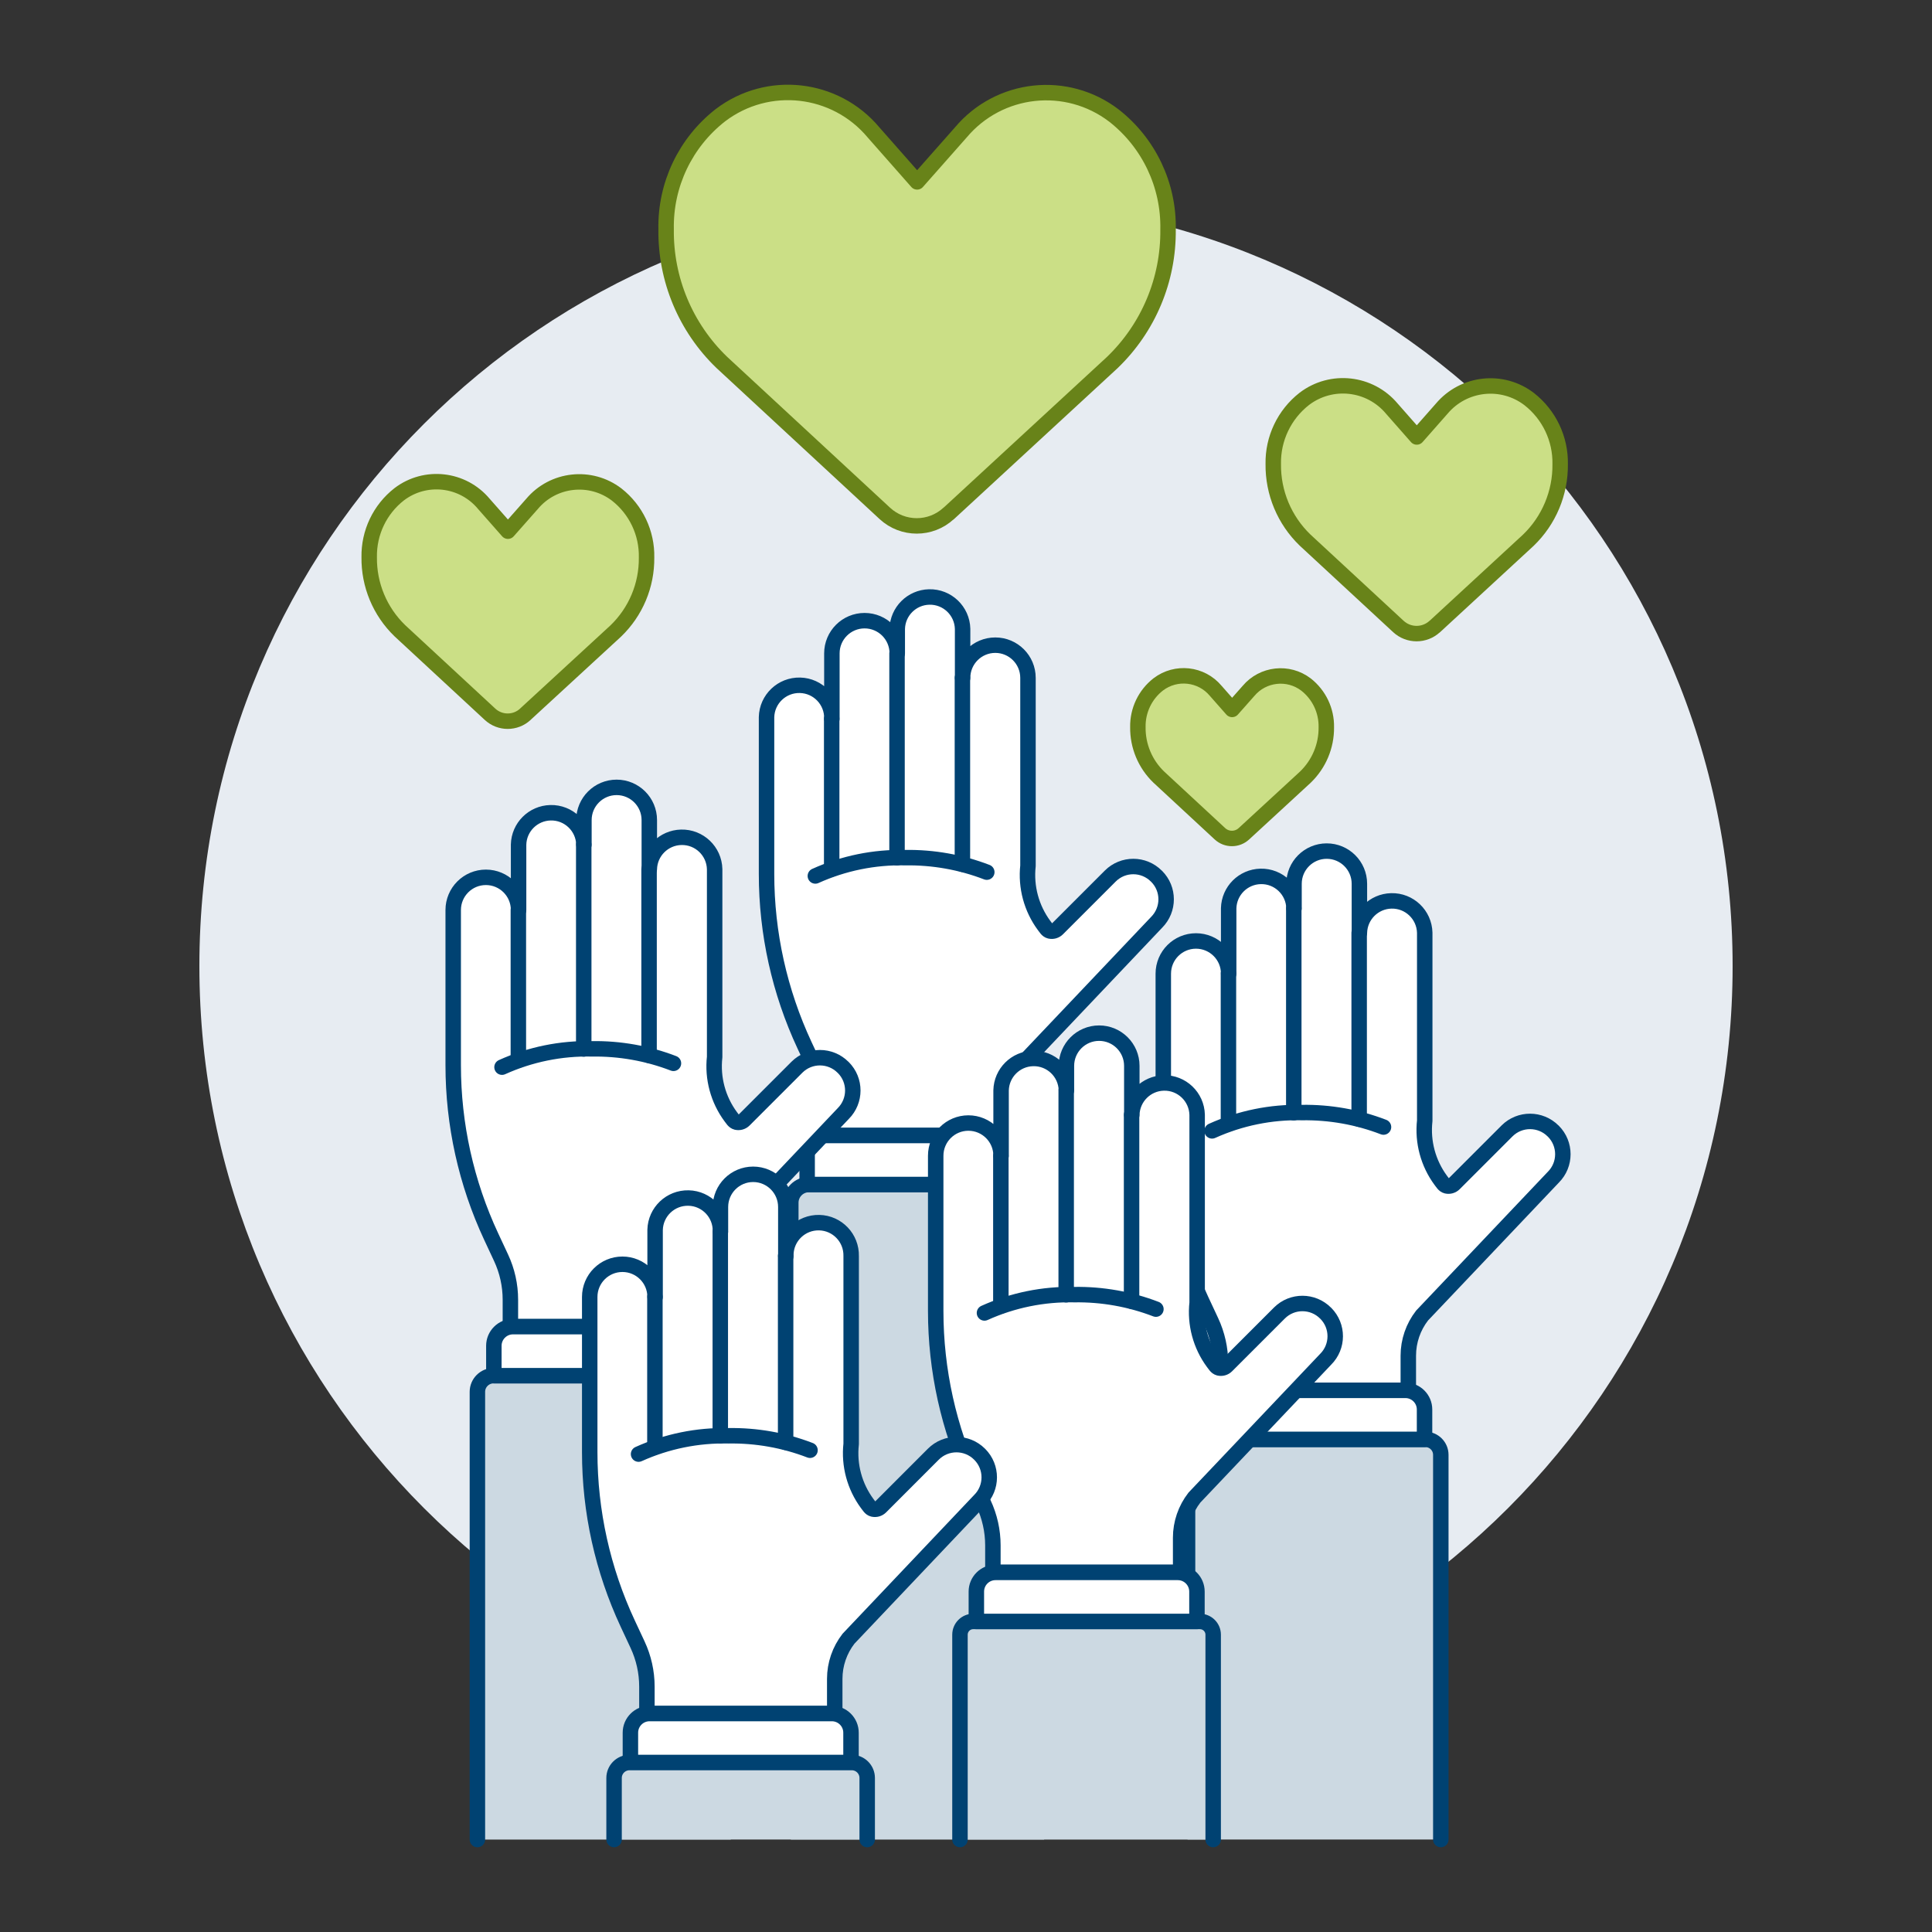
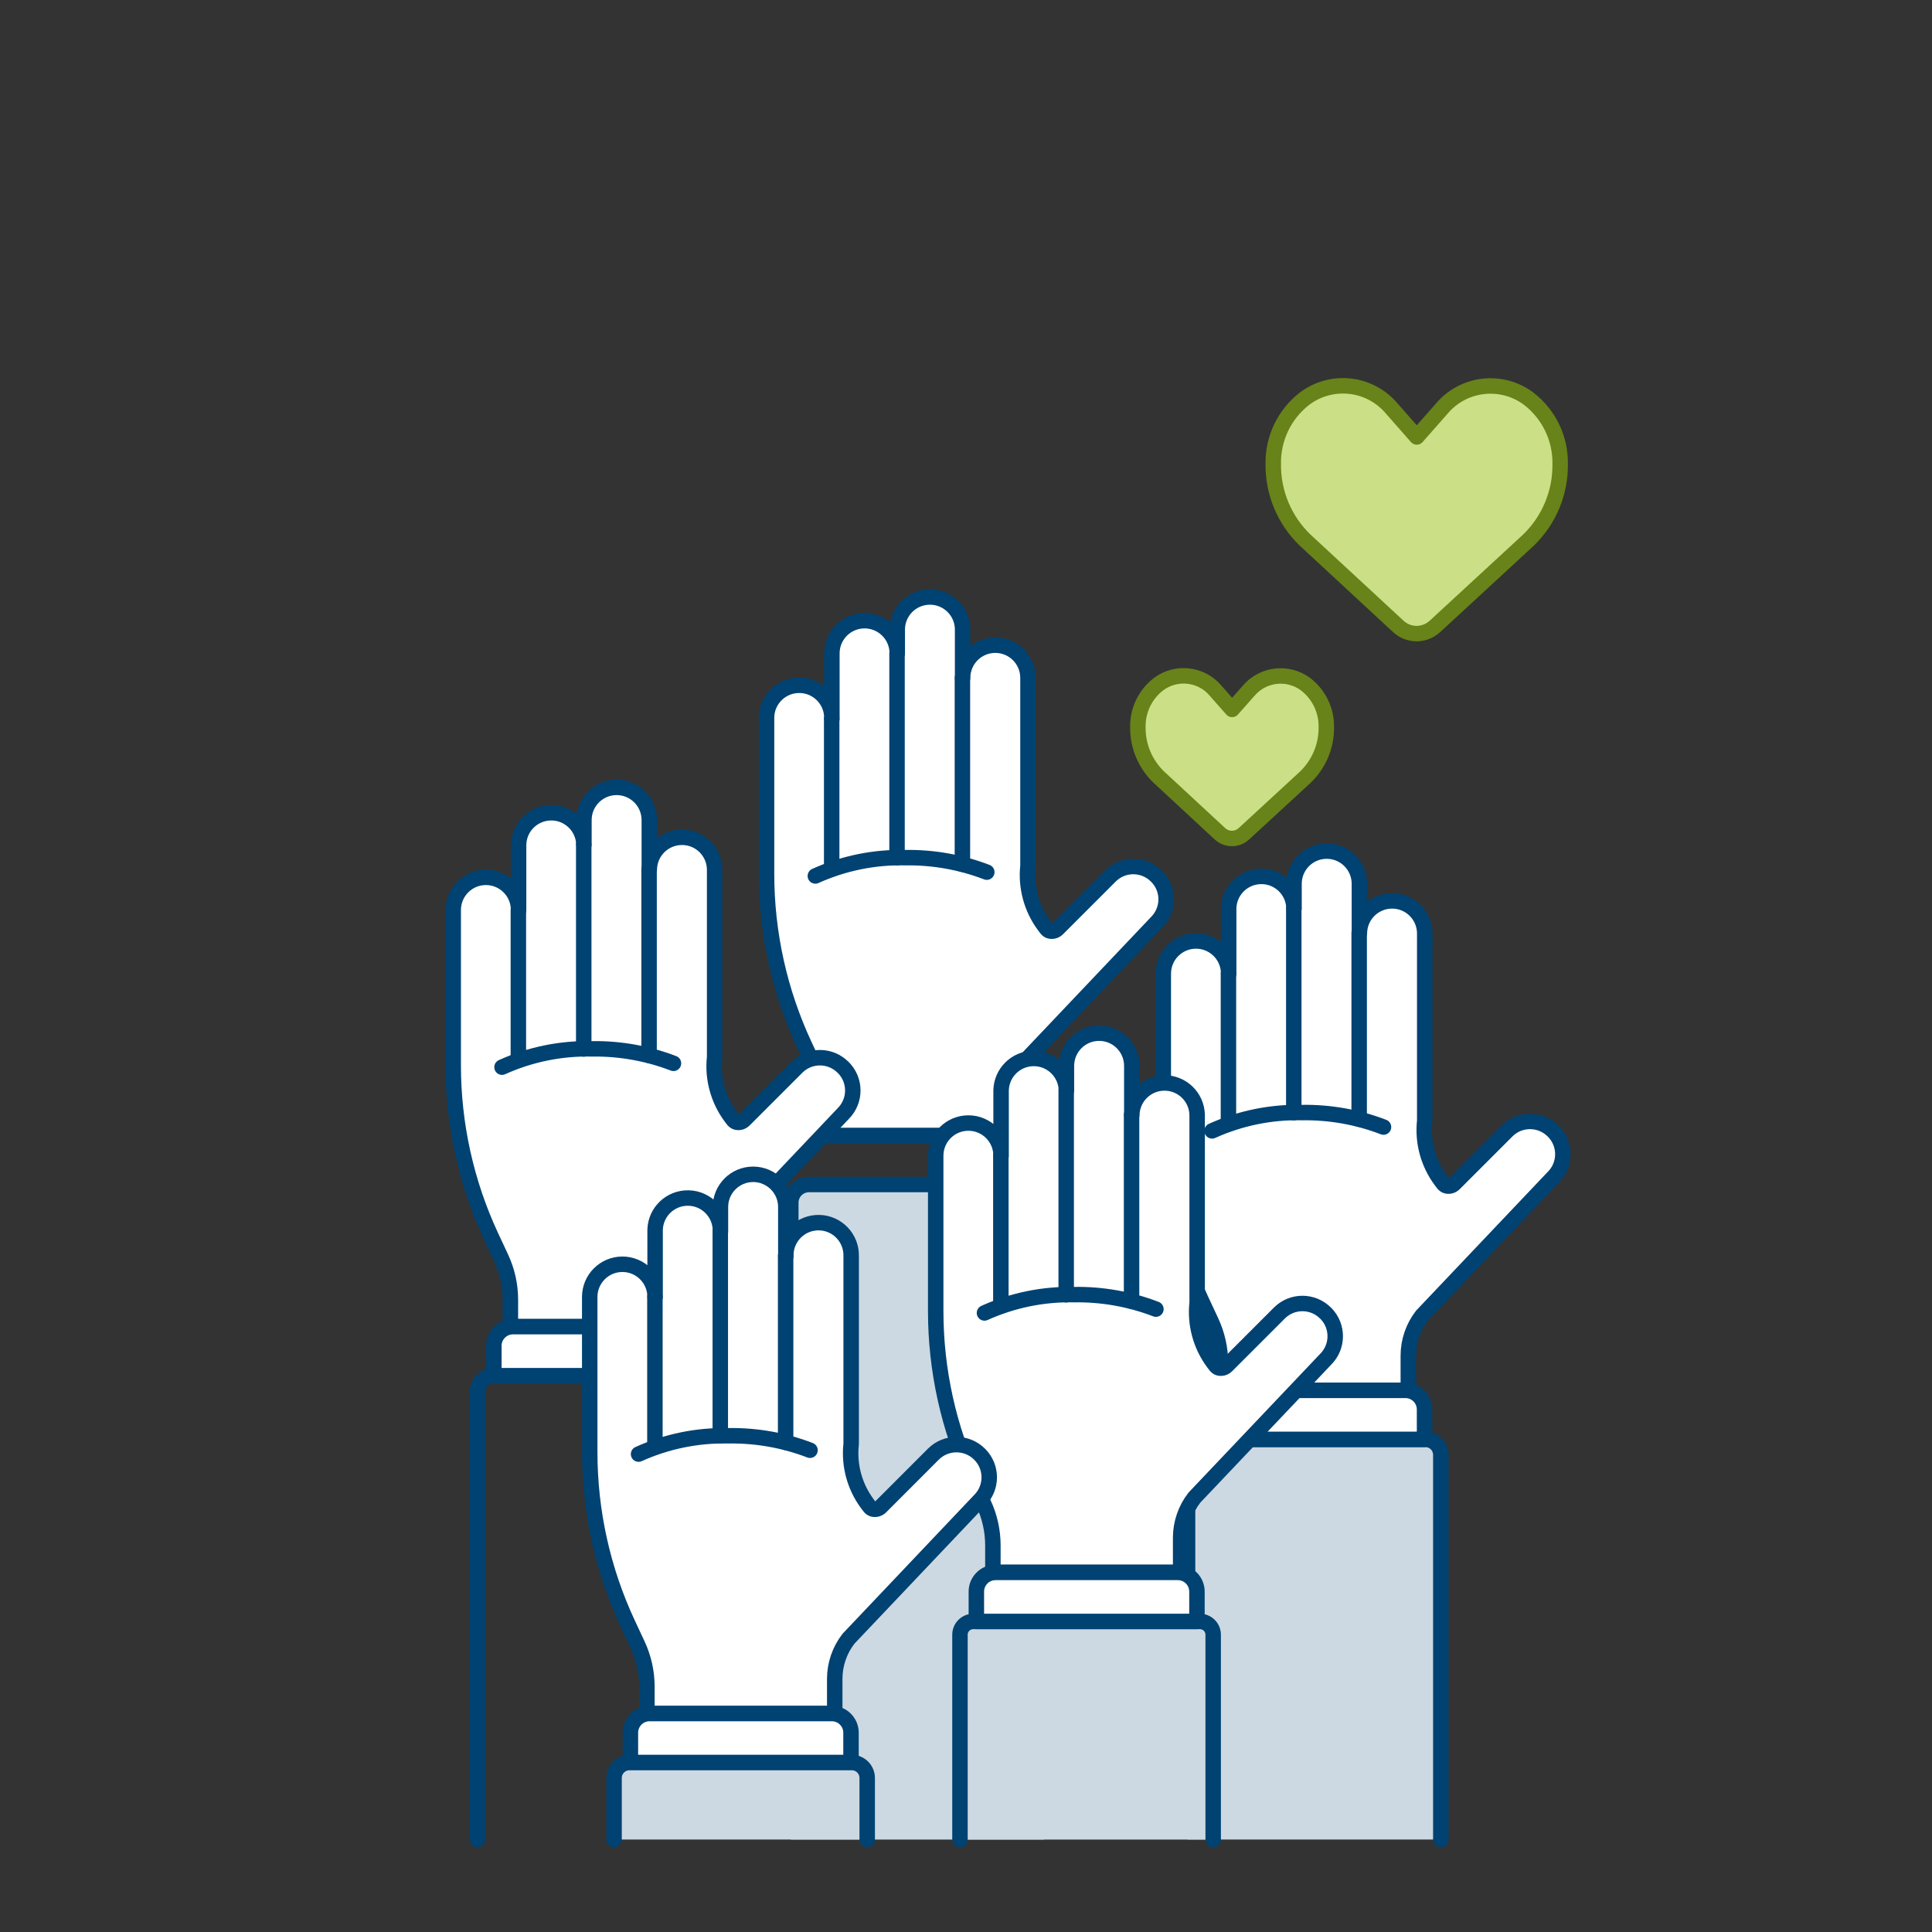
<svg xmlns="http://www.w3.org/2000/svg" id="Lover-Candidate--Streamline-Ux" viewBox="0 0 500 500">
  <rect x="0" y="0" width="500" height="500" fill="#333333" stroke="none" />
-   <path d="M51.6,250.02c0,109.56,88.83,198.38,198.4,198.38s198.4-88.82,198.4-198.38c.02-109.56-88.79-198.4-198.37-198.42-109.57-.02-198.41,88.79-198.43,198.35,0,.02,0,.04,0,.06Z" fill="#e7ecf2" stroke-width="0" />
  <path d="M372.89,376.72v99.35h-65.55v-99.35c0-2.32,1.88-4.21,4.21-4.21h57.14c2.32,0,4.21,1.88,4.21,4.21h0Z" fill="#ccd9e2" stroke-width="0" />
  <path d="M307.34,471.36v-94.85c0-2.21,1.79-4,4-4h57.54c2.21,0,4,1.79,4,4h0v99.56" fill="none" stroke="#004272" stroke-linecap="round" stroke-linejoin="round" stroke-width="4" />
  <path d="M401.95,292.71c-3.28-3.3-8.62-3.32-11.92-.04-.01.01-.03.03-.04.04l-13.64,13.64c-.52.52-1.27.73-1.98.56-.71-.18-1.03-.86-1.49-1.42-3.28-4.44-4.77-9.96-4.16-15.45v-48.64c-.11-4.67-3.99-8.37-8.66-8.25-4.51.11-8.14,3.74-8.25,8.25v-12.68c0-4.67-3.79-8.46-8.46-8.46s-8.46,3.79-8.46,8.46v6.34c-.11-4.67-3.99-8.37-8.66-8.25-4.51.11-8.14,3.74-8.25,8.25v16.92c0-4.67-3.79-8.46-8.46-8.46s-8.46,3.79-8.46,8.46v40.18c0,15.32,3.35,30.45,9.83,44.34l2.55,5.46c1.59,3.4,2.42,7.11,2.42,10.87v6.99h48.61v-8.98c0-3.76,1.26-7.42,3.57-10.39l33.95-35.78c3.3-3.29,3.3-8.63.01-11.92-.01-.01-.02-.02-.03-.03h0Z" fill="#fff" stroke="#004272" stroke-linecap="round" stroke-linejoin="round" stroke-width="4" />
  <path d="M368.67,372.51v-7.73c0-2.74-2.22-4.96-4.96-4.96h-47.17c-2.74,0-4.96,2.22-4.96,4.96v7.73h57.09Z" fill="#fff" stroke="#004272" stroke-linecap="round" stroke-linejoin="round" stroke-width="4" />
  <path d="M317.92,290.89v-38.91" fill="none" stroke="#004272" stroke-linecap="round" stroke-linejoin="round" stroke-width="4" />
  <path d="M334.83,287.97v-52.9" fill="none" stroke="#004272" stroke-linecap="round" stroke-linejoin="round" stroke-width="4" />
  <path d="M351.75,289.64v-48.23" fill="none" stroke="#004272" stroke-linecap="round" stroke-linejoin="round" stroke-width="4" />
  <path d="M313.68,292.67c7.3-3.3,15.25-4.92,23.26-4.74,7.21-.11,14.38,1.16,21.11,3.75" fill="none" stroke="#004272" stroke-linecap="round" stroke-linejoin="round" stroke-width="4" />
  <path d="M270.22,311.51v164.57h-65.55v-164.57c0-2.74,2.22-4.96,4.96-4.96h55.63c2.74,0,4.96,2.22,4.96,4.96h0Z" fill="#ccd9e2" stroke-width="0" />
  <path d="M299.27,226.74c-3.28-3.3-8.62-3.32-11.92-.03-.01.01-.02.02-.03.03l-13.64,13.64c-.52.52-1.27.73-1.98.56-.72-.18-1.03-.86-1.49-1.42-3.28-4.44-4.77-9.96-4.17-15.45v-48.64c0-4.67-3.79-8.46-8.46-8.46s-8.46,3.79-8.46,8.46v-12.68c-.11-4.67-3.99-8.37-8.66-8.25-4.51.11-8.15,3.74-8.25,8.25v6.34c0-4.67-3.79-8.46-8.46-8.46s-8.46,3.79-8.46,8.46v16.92c.11-4.67-3.58-8.55-8.25-8.66-4.67-.11-8.55,3.58-8.66,8.25,0,.14,0,.27,0,.41v40.18c0,15.32,3.36,30.45,9.84,44.34l2.55,5.46c1.59,3.4,2.41,7.11,2.41,10.87v6.99h48.64v-8.98c0-3.76,1.25-7.42,3.56-10.39l33.95-35.78c3.29-3.3,3.29-8.63-.01-11.92-.01-.01-.02-.02-.03-.03h0Z" fill="#fff" stroke="#004272" stroke-linecap="round" stroke-linejoin="round" stroke-width="4" />
  <path d="M204.66,471.36v-160.1c0-2.6,2.11-4.71,4.71-4.71h56.13c2.6,0,4.71,2.11,4.71,4.71h0v160.1" fill="none" stroke="#004272" stroke-linecap="round" stroke-linejoin="round" stroke-width="4" />
-   <path d="M265.98,306.55v-7.73c0-2.74-2.22-4.96-4.96-4.96h-47.17c-2.74,0-4.96,2.22-4.96,4.96v7.73h57.09Z" fill="#fff" stroke="#004272" stroke-linecap="round" stroke-linejoin="round" stroke-width="4" />
  <path d="M215.24,224.92v-38.91" fill="none" stroke="#004272" stroke-linecap="round" stroke-linejoin="round" stroke-width="4" />
  <path d="M232.15,222v-52.9" fill="none" stroke="#004272" stroke-linecap="round" stroke-linejoin="round" stroke-width="4" />
  <path d="M249.07,223.67v-48.23" fill="none" stroke="#004272" stroke-linecap="round" stroke-linejoin="round" stroke-width="4" />
  <path d="M211.01,226.7c7.3-3.3,15.25-4.92,23.26-4.74,7.21-.11,14.38,1.16,21.11,3.75" fill="none" stroke="#004272" stroke-linecap="round" stroke-linejoin="round" stroke-width="4" />
  <path d="M313.99,423.25v52.83h-65.55v-52.83c0-1.99,1.62-3.61,3.61-3.61h58.32c1.99,0,3.61,1.62,3.61,3.61Z" fill="#ccd9e2" stroke-width="0" />
  <path d="M248.44,476.07v-53.01c0-1.89,1.53-3.43,3.42-3.43h58.68c1.9,0,3.43,1.54,3.43,3.43v53.01" fill="none" stroke="#004272" stroke-linecap="round" stroke-linejoin="round" stroke-width="4" />
  <path d="M343.05,339.83c-3.28-3.3-8.62-3.32-11.92-.04-.01.01-.03.03-.04.04l-13.64,13.64c-.52.52-1.27.73-1.98.56-.71-.18-1.03-.86-1.49-1.42-3.28-4.44-4.77-9.96-4.16-15.45v-48.64c-.11-4.67-3.99-8.37-8.66-8.25-4.51.11-8.14,3.74-8.25,8.25v-12.68c0-4.67-3.79-8.46-8.46-8.46s-8.46,3.79-8.46,8.46v6.34c-.11-4.67-3.99-8.37-8.66-8.25-4.51.11-8.14,3.74-8.25,8.25v16.92c0-4.67-3.79-8.46-8.46-8.46-4.67,0-8.46,3.79-8.46,8.46v40.18c0,15.32,3.35,30.45,9.83,44.34l2.55,5.46c1.59,3.4,2.42,7.11,2.42,10.87v6.99h48.59v-8.98c0-3.76,1.26-7.42,3.57-10.39l33.95-35.78c3.3-3.28,3.32-8.62.03-11.92-.01-.01-.02-.02-.03-.03h0Z" fill="#fff" stroke="#004272" stroke-linecap="round" stroke-linejoin="round" stroke-width="4" />
  <path d="M309.77,419.63v-7.73c0-2.74-2.22-4.96-4.96-4.96h-47.17c-2.74,0-4.96,2.22-4.96,4.96v7.73h57.09Z" fill="#fff" stroke="#004272" stroke-linecap="round" stroke-linejoin="round" stroke-width="4" />
  <path d="M259.02,338.01v-38.91" fill="none" stroke="#004272" stroke-linecap="round" stroke-linejoin="round" stroke-width="4" />
  <path d="M275.93,335.09v-52.9" fill="none" stroke="#004272" stroke-linecap="round" stroke-linejoin="round" stroke-width="4" />
  <path d="M292.85,336.76v-48.23" fill="none" stroke="#004272" stroke-linecap="round" stroke-linejoin="round" stroke-width="4" />
  <path d="M254.78,339.79c7.3-3.3,15.25-4.92,23.26-4.74,7.21-.11,14.38,1.16,21.11,3.75" fill="none" stroke="#004272" stroke-linecap="round" stroke-linejoin="round" stroke-width="4" />
-   <path d="M189.12,360.45v115.63h-65.57v-115.63c0-2.44,1.97-4.41,4.41-4.41h56.75c2.44,0,4.41,1.97,4.41,4.4h0Z" fill="#ccd9e2" stroke-width="0" />
  <path d="M123.55,476.07v-115.86c0-2.31,1.88-4.19,4.19-4.19h57.19c2.31,0,4.19,1.88,4.19,4.19v111.15" fill="none" stroke="#004272" stroke-linecap="round" stroke-linejoin="round" stroke-width="4" />
  <path d="M218.18,276.22c-3.28-3.3-8.62-3.32-11.92-.04-.01.01-.03.03-.04.04l-13.64,13.64c-.52.52-1.27.73-1.98.56-.71-.18-1.03-.86-1.49-1.42-3.28-4.44-4.77-9.96-4.16-15.45v-48.61c-.11-4.67-3.99-8.37-8.66-8.25-4.51.11-8.15,3.74-8.25,8.25v-12.71c0-4.67-3.79-8.46-8.46-8.46s-8.46,3.79-8.46,8.46v6.36c-.11-4.67-3.99-8.37-8.66-8.25-4.51.11-8.15,3.74-8.25,8.25v16.92c0-4.67-3.79-8.46-8.46-8.46s-8.46,3.79-8.46,8.46v40.18c0,15.32,3.35,30.45,9.83,44.34l2.55,5.46c1.59,3.4,2.42,7.11,2.42,10.87v6.99h48.63v-9c0-3.76,1.26-7.42,3.57-10.39l33.95-35.78c3.29-3.3,3.29-8.63-.01-11.92-.01-.01-.02-.02-.03-.03h0Z" fill="#fff" stroke="#004272" stroke-linecap="round" stroke-linejoin="round" stroke-width="4" />
  <path d="M184.9,356.02v-7.73c0-2.74-2.22-4.96-4.96-4.96h-47.17c-2.74,0-4.96,2.22-4.96,4.96v7.73h57.09Z" fill="#fff" stroke="#004272" stroke-linecap="round" stroke-linejoin="round" stroke-width="4" />
  <path d="M134.15,274.4v-38.91" fill="none" stroke="#004272" stroke-linecap="round" stroke-linejoin="round" stroke-width="4" />
  <path d="M151.07,271.47v-52.9" fill="none" stroke="#004272" stroke-linecap="round" stroke-linejoin="round" stroke-width="4" />
  <path d="M167.98,273.15v-48.23" fill="none" stroke="#004272" stroke-linecap="round" stroke-linejoin="round" stroke-width="4" />
  <path d="M129.92,276.18c7.3-3.3,15.25-4.92,23.26-4.74,7.21-.11,14.38,1.16,21.11,3.75" fill="none" stroke="#004272" stroke-linecap="round" stroke-linejoin="round" stroke-width="4" />
  <path d="M253.51,376.34c-3.3-3.3-8.66-3.3-11.96,0l-13.64,13.65c-.52.52-1.27.73-1.98.56-.71-.17-1.03-.86-1.49-1.42-3.28-4.44-4.77-9.95-4.16-15.44v-48.61c.11-4.67-3.58-8.55-8.25-8.66s-8.55,3.58-8.66,8.25c0,.14,0,.27,0,.41v-12.71c0-4.67-3.79-8.46-8.46-8.46s-8.46,3.79-8.46,8.46v6.34c.11-4.67-3.58-8.55-8.25-8.66s-8.55,3.58-8.66,8.25c0,.14,0,.27,0,.41v16.94c0-4.67-3.79-8.46-8.46-8.46s-8.46,3.79-8.46,8.46v40.18c0,15.32,3.35,30.45,9.83,44.34l2.55,5.46c1.59,3.4,2.42,7.11,2.42,10.87v6.98h48.61v-9c0-3.76,1.26-7.42,3.57-10.39l33.93-35.78c3.3-3.28,3.32-8.62.03-11.92-.01-.01-.02-.02-.03-.03h0Z" fill="#fff" stroke="#004272" stroke-linecap="round" stroke-linejoin="round" stroke-width="4" />
  <path d="M220.24,456.17v-7.75c0-2.74-2.22-4.96-4.96-4.96h-47.17c-2.74,0-4.96,2.22-4.96,4.96v7.75h57.09Z" fill="#fff" stroke="#004272" stroke-linecap="round" stroke-linejoin="round" stroke-width="4" />
  <path d="M169.49,374.53v-38.91" fill="none" stroke="#004272" stroke-linecap="round" stroke-linejoin="round" stroke-width="4" />
  <path d="M186.41,371.6v-52.89" fill="none" stroke="#004272" stroke-linecap="round" stroke-linejoin="round" stroke-width="4" />
  <path d="M203.32,373.28v-48.23" fill="none" stroke="#004272" stroke-linecap="round" stroke-linejoin="round" stroke-width="4" />
  <path d="M165.26,376.32c7.3-3.3,15.25-4.92,23.26-4.74,7.21-.12,14.38,1.15,21.11,3.74" fill="none" stroke="#004272" stroke-linecap="round" stroke-linejoin="round" stroke-width="4" />
  <path d="M224.46,460.36v15.71h-65.55v-15.71c0-2.32,1.88-4.21,4.2-4.21h57.15c2.32,0,4.19,1.89,4.19,4.21h0Z" fill="#ccd9e2" stroke-width="0" />
  <path d="M158.92,476.07v-15.93c0-2.2,1.77-3.98,3.97-4h57.54c2.21,0,4,1.79,4,4h0v15.93" fill="none" stroke="#004272" stroke-linecap="round" stroke-linejoin="round" stroke-width="4" />
  <path d="M321.92,215.78c-1.75,1.62-4.45,1.62-6.2,0l-15.84-14.68c-3.51-3.38-5.46-8.05-5.4-12.92h0c-.08-4.31,1.87-8.41,5.27-11.06h0c4.61-3.51,11.17-2.78,14.88,1.67l4.24,4.81,4.25-4.8c3.73-4.43,10.28-5.15,14.88-1.64h0c3.39,2.66,5.34,6.76,5.25,11.07h0c.05,4.86-1.92,9.53-5.43,12.9l-15.91,14.66Z" fill="#cbdf86" stroke="#688319" stroke-linecap="round" stroke-linejoin="round" stroke-width="4" />
-   <path d="M245.51,132.87c-4.66,4.31-11.85,4.31-16.51,0l-42.23-39.11c-9.34-9.01-14.55-21.47-14.38-34.45h0c-.22-11.5,4.99-22.43,14.06-29.5h0c12.28-9.33,29.72-7.37,39.62,4.46l11.28,12.8,11.31-12.8c9.92-11.81,27.37-13.73,39.63-4.36h0c9.05,7.08,14.24,18.02,14,29.51h0c.14,12.98-5.09,25.43-14.45,34.42l-42.31,39.04Z" fill="#cbdf86" stroke="#688319" stroke-linecap="round" stroke-linejoin="round" stroke-width="4" />
-   <path d="M135.95,184.86c-2.57,2.38-6.55,2.38-9.12,0l-23.34-21.62c-5.16-4.98-8.03-11.87-7.94-19.04h0c-.11-6.35,2.76-12.38,7.77-16.29h0c6.79-5.16,16.43-4.06,21.89,2.48l6.24,7.08,6.25-7.07c5.48-6.52,15.13-7.58,21.9-2.41h0c5,3.92,7.87,9.96,7.73,16.31h0c.08,7.17-2.81,14.05-7.99,19.02l-23.4,21.54Z" fill="#cbdf86" stroke="#688319" stroke-linecap="round" stroke-linejoin="round" stroke-width="4" />
  <path d="M371.32,162.13c-2.66,2.46-6.76,2.46-9.42,0l-24.15-22.36c-5.34-5.15-8.32-12.27-8.23-19.69h0c-.12-6.57,2.86-12.82,8.04-16.86h0c7.02-5.34,16.99-4.22,22.65,2.54l6.45,7.33,6.45-7.32c5.68-6.75,15.65-7.84,22.65-2.48h0c5.17,4.05,8.14,10.3,8.01,16.86h0c.08,7.42-2.91,14.54-8.26,19.68l-24.18,22.31Z" fill="#cbdf86" stroke="#688319" stroke-linecap="round" stroke-linejoin="round" stroke-width="4" />
</svg>